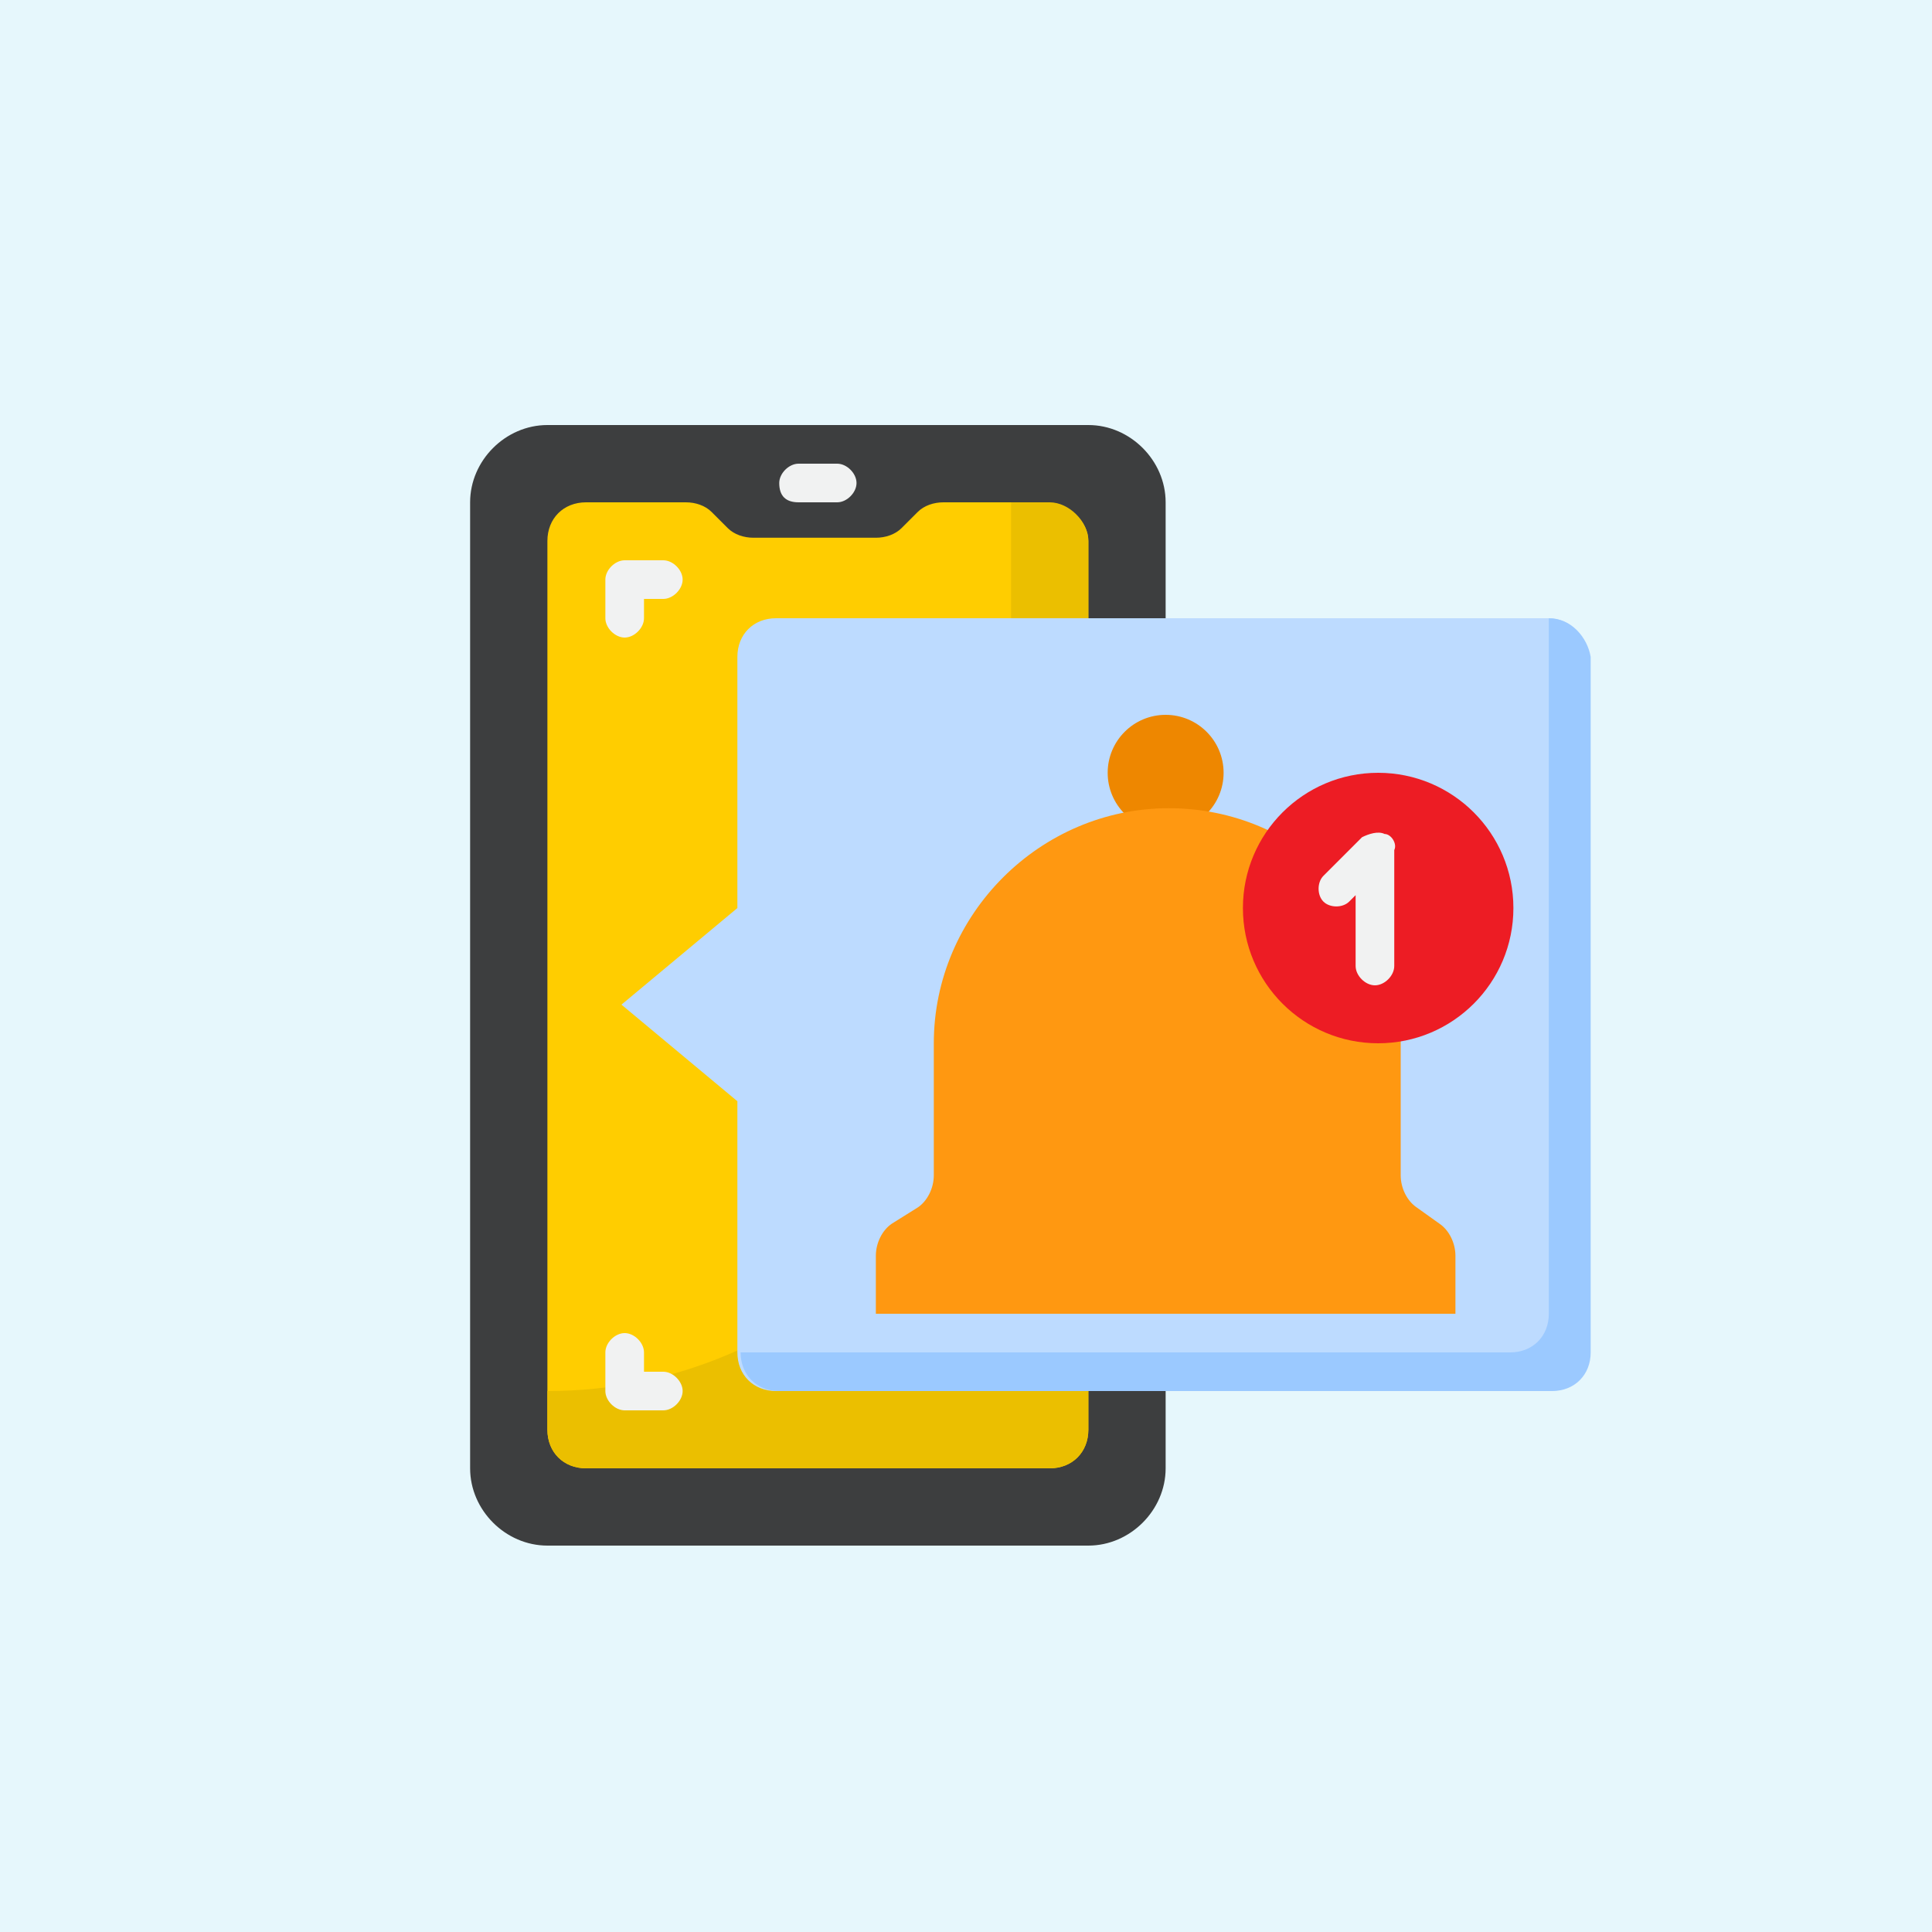
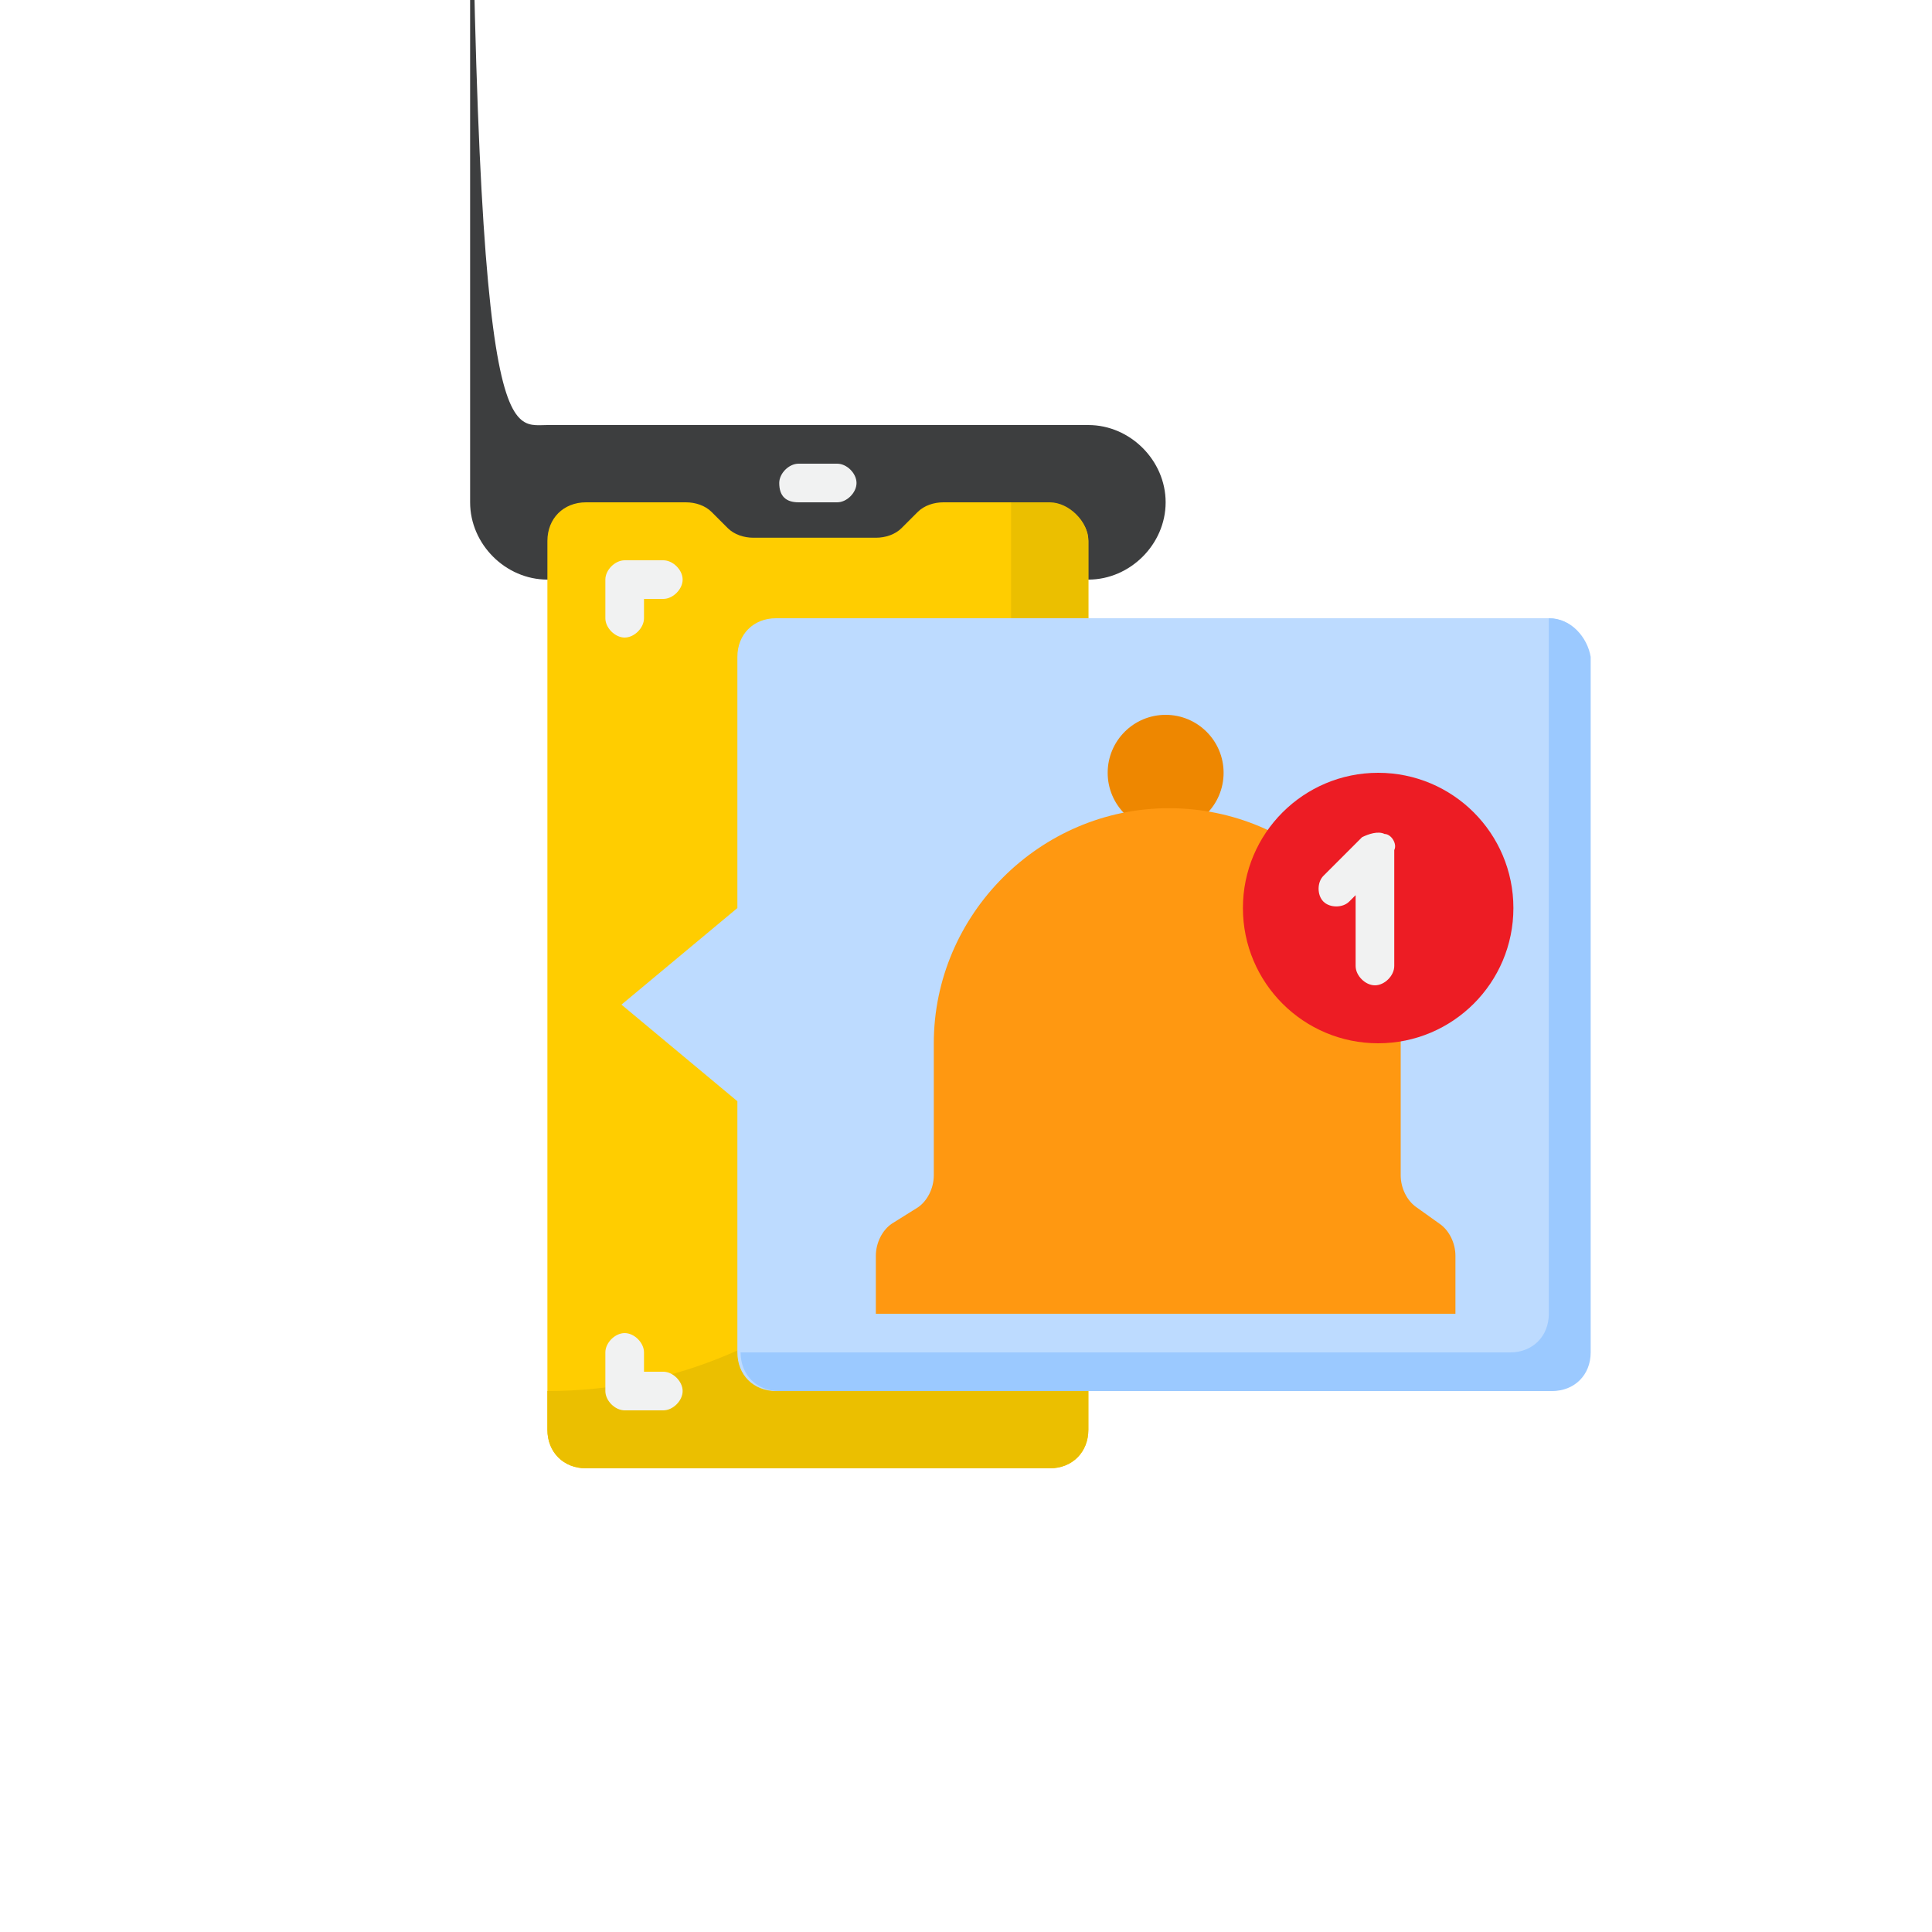
<svg xmlns="http://www.w3.org/2000/svg" version="1.1" id="Layer_1" x="0px" y="0px" width="60px" height="60px" viewBox="0 0 60 60" style="enable-background:new 0 0 60 60;" xml:space="preserve">
  <style type="text/css">
	.st0{fill:#E6F7FC;}
	.st1{fill:#3D3E3F;}
	.st2{fill:#FFCD00;}
	.st3{fill:#EBBF00;}
	.st4{fill:#BDDBFF;}
	.st5{fill:#9BC9FF;}
	.st6{fill:#EE8700;}
	.st7{fill:#FF9811;}
	.st8{fill:#ED1C24;}
	.st9{fill:#F1F2F2;}
</style>
-   <rect y="0" class="st0" width="60" height="60" />
-   <path class="st1" d="M17,13.2h16.8c1.3,0,2.4,1.1,2.4,2.4v30c0,1.3-1.1,2.4-2.4,2.4H17c-1.3,0-2.4-1.1-2.4-2.4v-30  C14.6,14.3,15.7,13.2,17,13.2z" />
+   <path class="st1" d="M17,13.2h16.8c1.3,0,2.4,1.1,2.4,2.4c0,1.3-1.1,2.4-2.4,2.4H17c-1.3,0-2.4-1.1-2.4-2.4v-30  C14.6,14.3,15.7,13.2,17,13.2z" />
  <path class="st2" d="M33.8,16.8v27.6c0,0.7-0.5,1.2-1.2,1.2H18.2c-0.7,0-1.2-0.5-1.2-1.2V16.8c0-0.7,0.5-1.2,1.2-1.2h3.1  c0.3,0,0.6,0.1,0.8,0.3l0.5,0.5c0.2,0.2,0.5,0.3,0.8,0.3h3.8c0.3,0,0.6-0.1,0.8-0.3l0.5-0.5c0.2-0.2,0.5-0.3,0.8-0.3h3.1  C33.2,15.6,33.8,16.2,33.8,16.8z" />
  <path class="st3" d="M32.6,15.6h-1.2v13.2c0,7.9-6.4,14.4-14.4,14.4v1.2c0,0.7,0.5,1.2,1.2,1.2h14.4c0.7,0,1.2-0.5,1.2-1.2V16.8  C33.8,16.2,33.2,15.6,32.6,15.6z" />
  <path class="st4" d="M49.3,20.4V42c0,0.7-0.5,1.2-1.2,1.2h-24c-0.7,0-1.2-0.5-1.2-1.2v-7.8l-3.6-3l3.6-3v-7.8c0-0.7,0.5-1.2,1.2-1.2  h24C48.8,19.2,49.3,19.8,49.3,20.4L49.3,20.4z" />
  <path class="st5" d="M48.1,19.2v21.6c0,0.7-0.5,1.2-1.2,1.2H23c0,0.7,0.5,1.2,1.2,1.2h24c0.7,0,1.2-0.5,1.2-1.2V20.4  C49.3,19.8,48.8,19.2,48.1,19.2z" />
  <circle class="st6" cx="36.2" cy="24" r="1.8" />
  <path class="st7" d="M29,36.5c0,0.4-0.2,0.8-0.5,1L27.7,38c-0.3,0.2-0.5,0.6-0.5,1v1.8h18V39c0-0.4-0.2-0.8-0.5-1l-0.7-0.5  c-0.3-0.2-0.5-0.6-0.5-1v-4.2c0-4-3.2-7.2-7.2-7.2S29,28.4,29,32.4V36.5z" />
  <circle class="st8" cx="42.8" cy="28.2" r="4.2" />
  <g>
    <path class="st9" d="M24.8,15.6H26c0.3,0,0.6-0.3,0.6-0.6c0-0.3-0.3-0.6-0.6-0.6h-1.2c-0.3,0-0.6,0.3-0.6,0.6   C24.2,15.4,24.4,15.6,24.8,15.6z" />
    <path class="st9" d="M20,19.2v-0.6h0.6c0.3,0,0.6-0.3,0.6-0.6c0-0.3-0.3-0.6-0.6-0.6h-1.2c-0.3,0-0.6,0.3-0.6,0.6v1.2   c0,0.3,0.3,0.6,0.6,0.6C19.7,19.8,20,19.5,20,19.2z" />
    <path class="st9" d="M18.8,43.2c0,0.3,0.3,0.6,0.6,0.6h1.2c0.3,0,0.6-0.3,0.6-0.6s-0.3-0.6-0.6-0.6H20V42c0-0.3-0.3-0.6-0.6-0.6   c-0.3,0-0.6,0.3-0.6,0.6V43.2z" />
    <path class="st9" d="M43,25.9c-0.2-0.1-0.5,0-0.7,0.1l-1.2,1.2c-0.2,0.2-0.2,0.6,0,0.8c0.2,0.2,0.6,0.2,0.8,0l0.2-0.2V30   c0,0.3,0.3,0.6,0.6,0.6c0.3,0,0.6-0.3,0.6-0.6v-3.6C43.4,26.2,43.2,25.9,43,25.9z" />
  </g>
</svg>